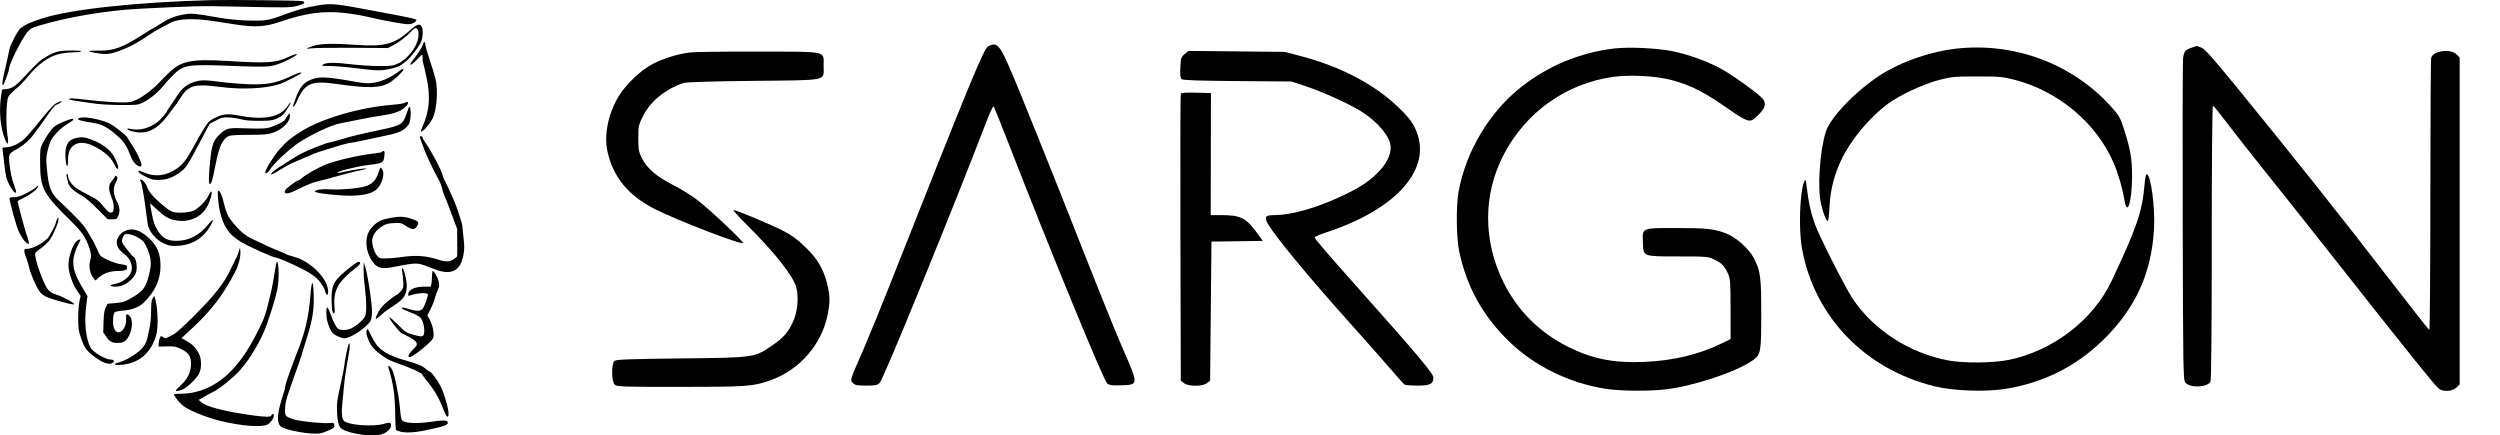
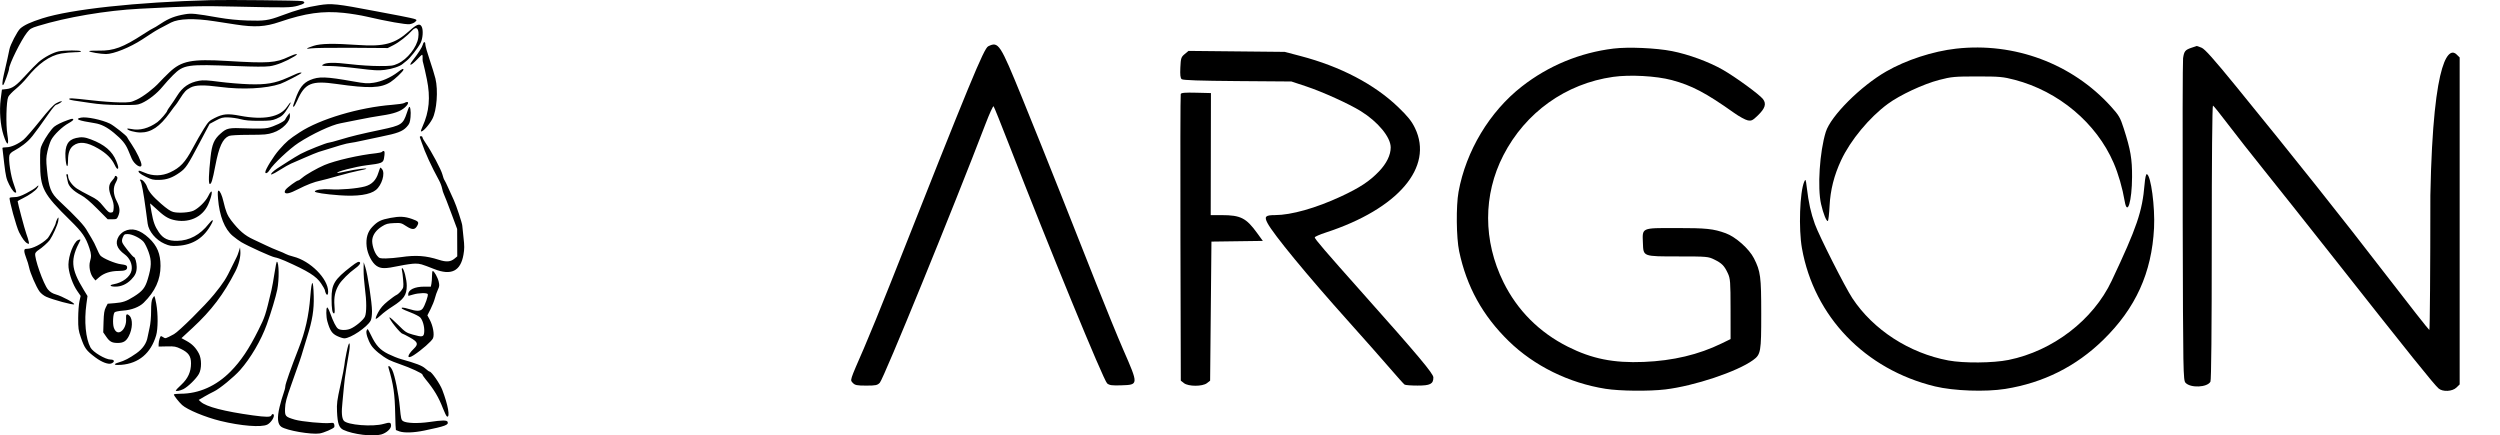
<svg xmlns="http://www.w3.org/2000/svg" width="178" height="31" viewBox="0 0 178 31" fill="none">
  <path fill-rule="evenodd" clip-rule="evenodd" d="M15.024 0.009C9.702 0.154 5.053 0.656 3.01 1.308C2.179 1.573 1.71 1.79 1.438 2.035C1.237 2.216 0.725 3.203 0.673 3.507C0.645 3.677 0.464 4.488 0.266 5.34C0.156 5.81 0.141 6.139 0.233 6.046C0.308 5.97 0.646 5.026 0.646 4.891C0.646 4.582 1.502 2.855 1.917 2.325C2.133 2.049 2.216 1.999 2.708 1.848C4.73 1.225 7.567 0.745 9.938 0.623C13.817 0.425 14.246 0.415 16.788 0.47C20.512 0.551 20.684 0.548 21.213 0.407C21.678 0.283 21.801 0.151 21.518 0.078C21.342 0.032 16.183 -0.022 15.024 0.009ZM22.722 0.369C21.778 0.521 21.163 0.692 20.009 1.122C19.122 1.454 18.8 1.5 17.636 1.461C16.906 1.437 16.228 1.368 15.567 1.253C13.907 0.962 13.641 0.936 13.167 1.016C12.471 1.133 12.023 1.306 11.475 1.667C11.191 1.855 10.938 2.008 10.912 2.008C10.886 2.008 10.572 2.197 10.215 2.429C8.745 3.382 8.092 3.623 7.038 3.604C6.656 3.597 6.343 3.615 6.343 3.644C6.343 3.707 7.175 3.848 7.548 3.848C8.085 3.848 9.248 3.38 10.122 2.812C10.329 2.677 10.648 2.469 10.83 2.35C11.127 2.156 11.454 1.975 12.177 1.605C12.729 1.323 13.831 1.289 15.262 1.511C15.598 1.563 16.284 1.669 16.788 1.746C18.14 1.955 18.884 1.911 19.908 1.561C21.741 0.935 22.986 0.76 24.486 0.918C24.971 0.969 25.695 1.087 26.096 1.181C27.531 1.516 28.892 1.757 29.159 1.723C29.304 1.704 29.483 1.631 29.557 1.559C29.687 1.433 29.687 1.428 29.564 1.367C29.494 1.333 29.01 1.225 28.487 1.126C27.965 1.028 27.172 0.877 26.724 0.792C23.964 0.265 23.604 0.227 22.722 0.369ZM29.132 2.211C28.121 3.123 27.356 3.332 25.489 3.202C23.736 3.081 22.836 3.098 22.33 3.262C21.78 3.44 21.709 3.515 22.159 3.444C22.357 3.412 23.663 3.394 25.062 3.403L27.606 3.421L28.015 3.213C28.416 3.01 29.003 2.55 29.323 2.189C29.66 1.808 29.869 2.035 29.78 2.685C29.688 3.356 28.998 4.228 28.318 4.533C27.974 4.688 27.87 4.701 26.991 4.702C26.438 4.702 25.571 4.646 24.923 4.568C23.773 4.43 23.206 4.442 22.98 4.609C22.874 4.686 22.944 4.698 23.497 4.7C23.848 4.701 24.748 4.779 25.498 4.873C26.663 5.018 26.938 5.033 27.402 4.975C27.925 4.91 28.488 4.722 28.671 4.551C28.719 4.506 28.845 4.405 28.951 4.326C29.19 4.147 29.743 3.445 29.941 3.069C30.108 2.75 30.151 2.125 30.02 1.889C29.885 1.645 29.674 1.721 29.132 2.211ZM30.106 3.174C30.059 3.36 29.78 3.797 29.394 4.291C29.045 4.737 29.244 4.709 29.681 4.25C30.072 3.84 30.081 3.834 30.089 4.02C30.094 4.124 30.093 4.234 30.088 4.264C30.082 4.294 30.11 4.427 30.149 4.559C30.188 4.692 30.298 5.185 30.395 5.655C30.656 6.93 30.562 7.957 30.088 9C30.008 9.177 29.955 9.334 29.971 9.349C30.064 9.439 30.541 8.921 30.784 8.467C31.098 7.877 31.208 6.433 31.002 5.59C30.94 5.337 30.753 4.73 30.587 4.241C30.421 3.753 30.285 3.272 30.285 3.173C30.285 2.94 30.165 2.941 30.106 3.174ZM4.188 3.655C3.796 3.73 3.141 4.077 2.751 4.417C2.574 4.571 2.159 4.995 1.829 5.36C1.156 6.103 0.886 6.295 0.443 6.344L0.137 6.378L0.049 7.068C-0.056 7.886 0.023 8.906 0.248 9.614C0.508 10.436 0.666 10.42 0.526 9.585C0.408 8.876 0.446 7.208 0.587 6.9C0.638 6.789 0.878 6.537 1.121 6.338C1.363 6.139 1.714 5.786 1.901 5.553C2.714 4.537 3.539 3.954 4.364 3.811C4.651 3.762 5.093 3.72 5.347 3.719C5.637 3.717 5.793 3.692 5.766 3.651C5.717 3.573 4.604 3.575 4.188 3.655ZM20.561 4.042C19.627 4.483 19.117 4.518 16.185 4.341C13.641 4.188 12.924 4.329 12.057 5.152C11.804 5.393 11.491 5.708 11.36 5.852C10.954 6.303 10.194 6.883 9.734 7.095C9.316 7.288 9.253 7.298 8.513 7.29C8.084 7.286 7.19 7.219 6.527 7.142C5.863 7.065 5.23 7.003 5.12 7.003C4.785 7.003 4.894 7.114 5.275 7.161C5.471 7.185 6.003 7.263 6.457 7.335C7.033 7.425 7.659 7.468 8.525 7.476C9.646 7.485 9.798 7.473 10.073 7.352C10.57 7.134 11.18 6.655 11.572 6.174C11.773 5.927 12.109 5.558 12.317 5.353C13.085 4.596 13.314 4.563 16.788 4.703C18.11 4.756 18.873 4.76 19.204 4.715C19.678 4.651 20.349 4.383 20.959 4.016C21.344 3.784 21.07 3.802 20.561 4.042ZM28.318 5.14C27.82 5.52 27.153 5.812 26.6 5.892C26.157 5.956 25.994 5.945 25.157 5.797C23.188 5.449 22.707 5.434 22.083 5.696C21.582 5.907 21.309 6.265 21.018 7.092C20.834 7.617 20.839 7.594 20.915 7.594C20.947 7.594 21.057 7.402 21.16 7.167C21.708 5.917 22.171 5.721 23.969 5.979C26.285 6.31 27.12 6.279 27.808 5.84C28.119 5.641 28.725 5.063 28.725 4.965C28.725 4.857 28.639 4.894 28.318 5.14ZM21.128 5.244C21.035 5.284 20.737 5.415 20.466 5.537C19.587 5.929 18.948 6.037 17.737 5.998C17.159 5.979 16.205 5.9 15.617 5.823C14.77 5.711 14.471 5.696 14.178 5.748C13.467 5.875 12.994 6.2 12.608 6.826C12.47 7.049 12.255 7.37 12.131 7.537C12.006 7.705 11.905 7.862 11.905 7.886C11.905 7.978 11.421 8.539 11.209 8.693C10.593 9.141 9.93 9.315 9.344 9.184C9.186 9.149 9.056 9.143 9.056 9.171C9.056 9.278 9.617 9.434 10.001 9.434C10.764 9.434 11.371 9.025 12.093 8.024C12.303 7.733 12.493 7.481 12.516 7.463C12.539 7.444 12.67 7.252 12.807 7.035C13.135 6.518 13.241 6.407 13.576 6.23C13.924 6.047 14.502 6.035 15.672 6.189C17.258 6.398 18.947 6.312 19.961 5.97C20.25 5.873 21.468 5.242 21.468 5.19C21.468 5.142 21.305 5.168 21.128 5.244ZM4.003 7.35C3.814 7.453 3.46 7.837 2.836 8.614C2.344 9.228 1.825 9.825 1.683 9.941C1.294 10.26 0.787 10.486 0.458 10.486C0.3 10.486 0.172 10.508 0.172 10.535C0.173 10.562 0.23 11.057 0.299 11.636C0.409 12.559 0.452 12.743 0.654 13.144C0.866 13.566 1.062 13.785 1.151 13.699C1.171 13.679 1.095 13.418 0.982 13.118C0.765 12.541 0.589 11.373 0.671 11.055C0.702 10.936 0.818 10.828 1.037 10.714C1.214 10.622 1.499 10.437 1.671 10.303C2.173 9.91 2.265 9.797 3.528 8.005C3.738 7.707 3.946 7.462 3.99 7.462C4.035 7.462 4.162 7.403 4.274 7.331C4.554 7.152 4.338 7.167 4.003 7.35ZM20.442 7.597C19.947 8.337 18.776 8.563 17.093 8.242C16.205 8.073 15.882 8.102 15.28 8.404C14.902 8.593 14.829 8.666 14.51 9.175C14.315 9.484 13.953 10.12 13.703 10.588C13.184 11.56 12.832 11.934 12.118 12.268C11.538 12.54 10.872 12.551 10.3 12.296C10.089 12.203 9.903 12.141 9.885 12.158C9.801 12.24 9.962 12.379 10.383 12.587C10.789 12.788 10.903 12.815 11.324 12.809C11.87 12.801 12.275 12.656 12.802 12.281C13.229 11.978 13.35 11.797 14.21 10.168L14.923 8.821L15.364 8.585C15.751 8.378 15.857 8.351 16.245 8.359C16.488 8.364 16.884 8.421 17.127 8.486C17.45 8.573 17.804 8.604 18.45 8.603C19.212 8.602 19.378 8.581 19.681 8.454C20.076 8.287 20.201 8.169 20.511 7.669C20.794 7.213 20.738 7.154 20.442 7.597ZM28.773 7.338C28.706 7.376 28.324 7.432 27.925 7.463C25.57 7.647 22.779 8.476 21.335 9.423C20.562 9.929 20.426 10.045 19.871 10.67C19.489 11.1 18.89 12.067 18.89 12.254C18.89 12.408 19.074 12.315 19.203 12.096C19.437 11.698 20.629 10.579 21.249 10.175C22.235 9.531 23.618 8.887 24.248 8.777C24.416 8.748 24.981 8.636 25.503 8.527C26.025 8.419 26.779 8.283 27.177 8.226C28.03 8.103 28.52 7.931 28.835 7.643C29.16 7.346 29.118 7.143 28.773 7.338ZM29.118 7.632C29.098 7.665 29.028 7.855 28.962 8.054C28.697 8.852 28.576 8.93 27.131 9.235C25.662 9.544 25.022 9.699 24.236 9.938C23.838 10.058 23.467 10.157 23.412 10.157C23.258 10.157 21.825 10.729 21.403 10.959C21.196 11.072 20.798 11.313 20.518 11.493C20.238 11.674 19.898 11.893 19.761 11.98C19.624 12.068 19.459 12.196 19.394 12.266C19.155 12.522 19.366 12.457 19.918 12.106C20.23 11.908 20.591 11.702 20.722 11.649C20.852 11.595 21.295 11.403 21.705 11.222C22.115 11.042 22.558 10.86 22.689 10.819C24.127 10.363 24.656 10.212 24.92 10.18C25.091 10.16 25.461 10.089 25.741 10.024C26.02 9.959 26.645 9.826 27.129 9.729C28.282 9.498 28.659 9.357 28.949 9.045C29.153 8.827 29.19 8.733 29.23 8.341C29.273 7.927 29.203 7.489 29.118 7.632ZM20.48 8.228C20.402 8.331 20.321 8.462 20.299 8.52C20.247 8.656 19.493 9.014 19.06 9.109C18.832 9.159 18.338 9.169 17.557 9.139C16.262 9.089 16.157 9.11 15.698 9.516C15.238 9.924 15.092 10.268 14.99 11.196C14.86 12.374 14.838 13.065 14.93 13.095C15.043 13.132 15.129 12.853 15.331 11.8C15.591 10.441 15.854 9.868 16.303 9.679C16.416 9.632 16.95 9.602 17.737 9.6C18.862 9.596 19.039 9.58 19.446 9.445C20.121 9.221 20.694 8.627 20.641 8.207L20.62 8.041L20.48 8.228ZM5.772 8.375C5.29 8.474 5.56 8.583 6.75 8.77C7.206 8.842 7.614 9.049 8.113 9.461C8.683 9.933 8.935 10.238 9.123 10.686C9.205 10.883 9.321 11.157 9.38 11.295C9.56 11.714 10.073 12.043 10.073 11.739C10.073 11.526 9.731 10.81 9.384 10.295C9.204 10.028 9.054 9.791 9.051 9.769C9.04 9.678 8.093 8.93 7.823 8.8C7.247 8.523 6.156 8.296 5.772 8.375ZM4.817 8.553C4.423 8.691 4.024 8.886 3.859 9.021C3.652 9.189 3.233 9.792 3.027 10.219C2.859 10.566 2.85 10.637 2.856 11.603C2.866 13.407 3.067 13.791 4.992 15.683C5.872 16.548 6.102 16.882 6.369 17.682C6.504 18.087 6.512 18.263 6.41 18.611C6.308 18.958 6.416 19.509 6.638 19.779L6.794 19.97L7.06 19.739C7.401 19.445 7.875 19.292 8.449 19.292C8.93 19.292 9.089 19.209 9.044 18.983C9.026 18.893 8.928 18.854 8.625 18.817C8.204 18.767 7.326 18.397 7.148 18.196C7.09 18.13 6.972 17.899 6.884 17.682C6.797 17.465 6.631 17.14 6.516 16.959C6.4 16.778 6.268 16.557 6.221 16.466C6.022 16.079 5.459 15.472 4.221 14.31C3.611 13.738 3.473 13.383 3.341 12.052C3.276 11.39 3.281 11.214 3.38 10.77C3.443 10.487 3.558 10.13 3.637 9.977C3.829 9.601 4.432 9.019 4.887 8.77C5.091 8.659 5.241 8.54 5.22 8.508C5.173 8.433 5.15 8.436 4.817 8.553ZM29.895 9.779C29.912 9.824 29.966 9.98 30.015 10.124C30.267 10.872 30.703 11.825 31.264 12.852C31.353 13.014 31.448 13.266 31.475 13.41C31.502 13.555 31.562 13.747 31.609 13.837C31.655 13.928 31.886 14.519 32.121 15.152L32.549 16.302L32.553 17.277L32.557 18.252L32.37 18.408C32.083 18.647 31.787 18.671 31.255 18.5C30.325 18.201 29.621 18.151 28.555 18.307C28.22 18.356 27.736 18.398 27.48 18.401C27.044 18.405 27.006 18.393 26.852 18.208C26.634 17.947 26.462 17.368 26.507 17.044C26.556 16.692 26.795 16.371 27.197 16.119C27.487 15.938 27.607 15.904 28.046 15.885C28.538 15.863 28.57 15.871 28.925 16.102C29.355 16.383 29.547 16.373 29.713 16.063C29.845 15.816 29.794 15.753 29.335 15.59C28.825 15.41 28.455 15.391 27.804 15.514C27.116 15.643 26.887 15.757 26.504 16.159C26.173 16.508 26.043 16.957 26.105 17.542C26.162 18.082 26.484 18.715 26.812 18.931C27.132 19.142 27.42 19.142 28.426 18.931C28.858 18.84 29.368 18.768 29.561 18.769C29.919 18.772 29.98 18.79 30.929 19.162C32.129 19.633 32.792 19.305 32.998 18.139C33.07 17.732 33.071 17.503 33.001 16.905C32.953 16.501 32.915 16.126 32.915 16.072C32.915 15.918 32.488 14.623 32.318 14.261C32.233 14.082 32.06 13.701 31.933 13.413C31.806 13.125 31.675 12.859 31.643 12.82C31.61 12.782 31.546 12.604 31.5 12.424C31.412 12.078 30.731 10.798 30.323 10.211C30.19 10.02 30.081 9.826 30.081 9.78C30.081 9.734 30.032 9.697 29.972 9.697C29.912 9.697 29.878 9.734 29.895 9.779ZM5.412 9.827C4.832 9.96 4.611 10.367 4.661 11.21C4.703 11.905 4.841 12.064 4.843 11.42C4.845 10.887 4.96 10.567 5.223 10.367C5.64 10.049 6.2 10.113 6.982 10.569C7.573 10.914 7.94 11.275 8.156 11.724C8.275 11.97 8.347 12.054 8.397 12.005C8.447 11.956 8.412 11.796 8.279 11.468C7.994 10.762 7.446 10.294 6.473 9.925C6.037 9.759 5.8 9.737 5.412 9.827ZM27.202 10.81C27.18 10.843 26.988 10.889 26.774 10.911C25.588 11.033 23.862 11.429 23.099 11.753C22.587 11.971 21.768 12.439 21.527 12.652C21.403 12.762 21.268 12.852 21.227 12.852C21.124 12.852 20.453 13.344 20.336 13.506C20.283 13.58 20.258 13.67 20.281 13.706C20.364 13.836 20.648 13.767 21.206 13.48C21.843 13.153 22.377 12.948 22.826 12.858C22.993 12.825 23.557 12.674 24.079 12.523C24.601 12.372 25.255 12.207 25.533 12.155C25.81 12.103 26.054 12.042 26.075 12.02C26.142 11.949 25.316 12.053 24.691 12.194C24.361 12.269 24.062 12.32 24.027 12.309C23.84 12.248 25.328 11.86 26.103 11.767C27.162 11.641 27.285 11.592 27.339 11.281C27.406 10.894 27.397 10.749 27.305 10.749C27.269 10.749 27.223 10.776 27.202 10.81ZM26.937 12.312C26.776 12.833 26.477 13.135 25.988 13.273C25.452 13.424 24.186 13.53 23.522 13.479C22.975 13.437 22.417 13.517 22.417 13.636C22.417 13.717 23.152 13.83 24.164 13.904C25.438 13.998 26.348 13.866 26.765 13.525C27.188 13.181 27.438 12.343 27.206 12.046C27.157 11.983 27.102 11.931 27.085 11.931C27.069 11.931 27.002 12.102 26.937 12.312ZM4.741 12.539C4.764 12.621 4.803 12.803 4.827 12.944C4.882 13.264 5.213 13.597 5.769 13.893C6.042 14.038 6.415 14.351 6.921 14.86L7.668 15.612H7.993C8.298 15.612 8.322 15.599 8.415 15.384C8.563 15.04 8.535 14.751 8.311 14.323C8.056 13.837 8.035 13.354 8.251 12.981C8.331 12.843 8.378 12.684 8.355 12.627C8.311 12.514 8.174 12.483 8.174 12.586C8.174 12.621 8.083 12.751 7.971 12.874C7.711 13.161 7.703 13.483 7.941 14.059C8.064 14.357 8.108 14.572 8.094 14.799C8.075 15.086 8.055 15.121 7.903 15.135C7.765 15.148 7.663 15.064 7.36 14.691C7.037 14.292 6.907 14.191 6.377 13.925C6.041 13.758 5.636 13.534 5.476 13.428C5.144 13.21 4.851 12.8 4.851 12.557C4.851 12.466 4.817 12.392 4.775 12.392C4.729 12.392 4.716 12.45 4.741 12.539ZM9.995 12.872C10.077 12.969 10.221 13.733 10.379 14.922C10.437 15.355 10.497 15.805 10.513 15.92C10.586 16.471 11.101 17.087 11.707 17.351C12.072 17.509 12.184 17.528 12.64 17.503C13.742 17.443 14.529 16.933 15.062 15.933C15.246 15.589 15.135 15.593 14.862 15.94C14.245 16.724 13.485 17.133 12.617 17.148C11.98 17.159 11.614 16.987 11.308 16.533C11.025 16.114 10.916 15.815 10.787 15.099C10.73 14.784 10.684 14.511 10.684 14.491C10.684 14.472 10.859 14.62 11.074 14.822C11.653 15.366 11.926 15.546 12.325 15.649C13.397 15.925 14.409 15.484 14.822 14.56C15.166 13.791 15.164 13.26 14.82 13.972C14.647 14.328 14.171 14.803 13.797 14.991C13.51 15.136 12.711 15.191 12.336 15.093C12.141 15.042 11.876 14.862 11.469 14.507C10.857 13.972 10.588 13.645 10.466 13.292C10.379 13.04 10.155 12.786 10.019 12.786C9.946 12.786 9.94 12.808 9.995 12.872ZM2.57 13.333C2.491 13.411 2.182 13.602 1.884 13.755C1.474 13.966 1.266 14.035 1.032 14.035C0.861 14.035 0.706 14.059 0.687 14.089C0.624 14.187 1.171 16.174 1.361 16.539C1.602 17.003 1.777 17.239 1.944 17.326C2.067 17.39 2.077 17.379 2.047 17.21C2.028 17.108 1.948 16.847 1.869 16.631C1.756 16.323 1.256 14.442 1.256 14.325C1.256 14.311 1.416 14.221 1.612 14.126C2.087 13.893 2.519 13.589 2.651 13.394C2.793 13.185 2.749 13.152 2.57 13.333ZM15.524 14.145C15.622 15.373 15.994 16.315 16.572 16.797C16.762 16.956 17.034 17.155 17.175 17.238C17.692 17.542 19.338 18.288 19.572 18.323C19.704 18.343 20.024 18.454 20.284 18.569C21.952 19.309 22.522 19.666 22.865 20.186C23 20.39 23.116 20.59 23.124 20.631C23.2 21.036 23.368 21.123 23.364 20.754C23.355 19.838 22.095 18.574 20.886 18.27C20.665 18.214 20.423 18.131 20.349 18.085C20.274 18.039 20.03 17.933 19.806 17.849C19.582 17.764 19.201 17.599 18.958 17.481C18.716 17.364 18.304 17.17 18.043 17.05C17.425 16.767 17.016 16.414 16.449 15.678C16.193 15.345 16.068 15.036 15.908 14.341C15.808 13.905 15.658 13.575 15.56 13.575C15.5 13.575 15.491 13.721 15.524 14.145ZM4.048 15.648C4.005 15.74 3.969 15.844 3.969 15.88C3.969 15.993 3.509 16.851 3.381 16.977C2.972 17.378 2.308 17.715 1.924 17.715C1.764 17.715 1.731 17.743 1.731 17.877C1.731 17.966 1.794 18.194 1.871 18.383C1.948 18.572 2.039 18.87 2.073 19.044C2.15 19.438 2.577 20.425 2.811 20.75C2.911 20.889 3.117 21.052 3.291 21.13C3.767 21.343 5.208 21.733 5.276 21.666C5.353 21.592 4.435 21.096 3.976 20.964C3.736 20.895 3.571 20.792 3.42 20.618C3.095 20.243 2.419 18.325 2.512 18.041C2.533 17.975 2.637 17.867 2.743 17.802C2.98 17.654 3.431 17.252 3.547 17.084C3.749 16.794 4.104 16.004 4.145 15.752C4.196 15.442 4.162 15.405 4.048 15.648ZM8.844 16.467C8.708 16.536 8.533 16.699 8.454 16.829C8.174 17.288 8.309 17.698 8.875 18.11C9.247 18.381 9.446 18.843 9.367 19.251C9.279 19.705 8.735 20.125 8.088 20.239C7.742 20.3 7.834 20.41 8.229 20.408C8.634 20.406 9.022 20.232 9.34 19.908C9.637 19.606 9.734 19.383 9.734 19.002C9.734 18.707 9.62 18.306 9.536 18.306C9.459 18.306 8.789 17.472 8.716 17.285C8.668 17.164 8.677 17.054 8.748 16.89C8.835 16.687 8.872 16.664 9.103 16.666C9.421 16.67 9.999 16.956 10.226 17.222C10.318 17.33 10.478 17.656 10.581 17.945C10.802 18.567 10.789 18.982 10.521 19.875C10.335 20.494 10.146 20.731 9.531 21.116C8.991 21.454 8.745 21.539 8.174 21.584L7.666 21.625L7.531 21.888C7.426 22.093 7.391 22.319 7.373 22.907L7.35 23.663L7.569 23.98C7.807 24.327 7.977 24.418 8.379 24.418C8.781 24.418 8.981 24.297 9.169 23.936C9.443 23.412 9.468 22.724 9.221 22.484C9.025 22.295 8.953 22.36 8.977 22.704C9.004 23.075 8.85 23.454 8.61 23.606C8.399 23.74 8.209 23.635 8.104 23.328C8.008 23.046 8.047 22.347 8.164 22.233C8.21 22.189 8.482 22.136 8.77 22.115C9.365 22.073 9.924 21.858 10.232 21.553C11.047 20.747 11.43 19.909 11.429 18.935C11.428 18.068 11.191 17.5 10.604 16.951C9.96 16.35 9.382 16.191 8.844 16.467ZM5.446 17.173C5.095 17.559 4.817 18.487 4.882 19.051C4.944 19.586 5.199 20.278 5.493 20.706L5.742 21.069L5.657 21.446C5.61 21.653 5.57 22.192 5.567 22.644C5.564 23.378 5.584 23.525 5.756 24.024C6.026 24.805 6.136 24.957 6.79 25.448C7.254 25.796 7.725 25.97 7.943 25.873C8.189 25.765 8.153 25.601 7.883 25.601C7.507 25.601 6.618 25.072 6.443 24.744C6.099 24.099 5.983 22.876 6.151 21.655L6.23 21.079L5.956 20.629C5.038 19.125 4.994 18.477 5.718 17.107C5.771 17.007 5.547 17.061 5.446 17.173ZM17.002 17.904C16.953 18.063 16.886 18.24 16.852 18.299C16.818 18.357 16.67 18.656 16.522 18.964C16.095 19.854 15.918 20.131 15.238 20.968C14.599 21.755 12.725 23.611 12.388 23.791C11.756 24.128 11.79 24.119 11.609 24.004C11.445 23.899 11.44 23.901 11.368 24.102C11.327 24.214 11.294 24.39 11.294 24.491V24.676L11.889 24.663C12.428 24.651 12.521 24.668 12.889 24.846C13.423 25.105 13.6 25.36 13.6 25.871C13.6 26.473 13.386 26.946 12.914 27.388C12.694 27.593 12.515 27.778 12.515 27.799C12.515 27.879 12.804 27.829 13.051 27.708C13.379 27.546 13.974 26.964 14.164 26.62C14.365 26.256 14.362 25.547 14.158 25.166C13.937 24.752 13.682 24.493 13.284 24.275L12.92 24.076L13.712 23.344C15.053 22.103 15.922 20.956 16.757 19.325C17.009 18.832 17.149 18.255 17.112 17.86L17.09 17.616L17.002 17.904ZM19.546 19.44C19.48 19.883 19.38 20.437 19.325 20.672C18.902 22.455 18.869 22.557 18.399 23.498C17.726 24.849 17.15 25.707 16.419 26.448C15.4 27.481 14.162 28.033 12.861 28.033C12.596 28.033 12.379 28.058 12.379 28.089C12.379 28.172 12.74 28.631 12.966 28.837C13.335 29.172 14.617 29.705 15.683 29.967C17.15 30.327 18.611 30.443 19.032 30.231C19.25 30.122 19.5 29.782 19.5 29.594C19.501 29.453 19.376 29.442 19.322 29.577C19.272 29.704 18.937 29.703 18.011 29.576C15.971 29.295 14.681 28.96 14.298 28.611L14.148 28.475L14.535 28.247C14.748 28.122 15.062 27.954 15.232 27.874C15.628 27.687 16.655 26.847 17.096 26.349C17.846 25.502 18.589 24.232 18.995 23.104C19.294 22.276 19.64 21.125 19.742 20.617C19.886 19.908 19.866 18.635 19.711 18.635C19.687 18.635 19.612 18.997 19.546 19.44ZM24.996 18.979C23.808 19.898 23.604 20.233 23.607 21.264C23.61 21.999 23.662 22.315 23.783 22.315C23.835 22.315 23.844 22.149 23.814 21.773C23.765 21.158 23.858 20.716 24.136 20.258C24.315 19.962 24.864 19.413 25.266 19.129C25.547 18.93 25.682 18.769 25.633 18.691C25.564 18.583 25.431 18.642 24.996 18.979ZM25.888 19.227C25.884 19.534 25.926 20.11 25.98 20.508C26.106 21.434 26.108 22.254 25.984 22.541C25.881 22.779 25.302 23.264 24.946 23.409C24.663 23.525 24.247 23.523 24.075 23.406C23.928 23.306 23.733 22.921 23.497 22.267C23.416 22.042 23.323 21.874 23.29 21.893C23.207 21.943 23.217 22.559 23.306 22.874C23.49 23.527 23.636 23.748 23.998 23.923C24.188 24.015 24.421 24.09 24.517 24.09C24.962 24.09 26.142 23.295 26.392 22.829C26.448 22.722 26.487 22.452 26.487 22.158C26.487 21.566 26.179 19.536 26.013 19.03L25.894 18.668L25.888 19.227ZM28.619 19.243C28.643 19.324 28.682 19.634 28.704 19.931C28.742 20.447 28.735 20.482 28.558 20.707C28.456 20.837 28.307 20.97 28.226 21.003C28.146 21.037 27.871 21.234 27.615 21.443C27.272 21.722 27.089 21.935 26.92 22.25C26.794 22.485 26.722 22.687 26.76 22.699C26.798 22.712 26.958 22.596 27.116 22.443C27.273 22.29 27.646 22.01 27.945 21.821C28.754 21.307 28.959 21.01 28.961 20.344C28.962 19.903 28.754 19.095 28.638 19.095C28.603 19.095 28.594 19.162 28.619 19.243ZM30.759 19.645C30.759 19.84 30.74 20.091 30.717 20.204L30.675 20.409H30.206C29.529 20.409 29.072 20.627 29.066 20.952C29.065 21.015 29.072 21.066 29.081 21.066C29.09 21.066 29.248 21.021 29.431 20.967C29.813 20.855 30.392 20.838 30.455 20.937C30.512 21.025 30.248 21.78 30.091 21.977C29.939 22.168 29.667 22.174 29.098 21.996C28.714 21.876 28.508 21.872 28.634 21.987C28.665 22.016 28.935 22.132 29.233 22.247C29.532 22.361 29.839 22.519 29.915 22.598C30.098 22.788 30.232 23.264 30.205 23.632C30.178 23.999 30.084 24.021 29.392 23.824C28.923 23.69 28.862 23.649 28.334 23.12C28.026 22.811 27.756 22.575 27.734 22.596C27.652 22.675 28.517 23.761 28.662 23.761C28.686 23.761 28.924 23.883 29.191 24.032C29.755 24.349 29.806 24.498 29.465 24.828C28.956 25.322 28.953 25.617 29.462 25.286C30.017 24.925 30.743 24.287 30.829 24.085C30.942 23.822 30.833 23.205 30.596 22.762L30.43 22.453L30.658 22.005C30.783 21.759 30.921 21.41 30.966 21.23C31.01 21.05 31.105 20.78 31.176 20.631C31.286 20.401 31.295 20.313 31.236 20.054C31.166 19.753 30.91 19.295 30.81 19.293C30.782 19.293 30.759 19.451 30.759 19.645ZM22.093 21.117C21.983 22.501 21.735 23.603 21.261 24.813C20.718 26.199 20.315 27.345 20.315 27.5C20.315 27.595 20.256 27.829 20.184 28.019C20.113 28.209 19.988 28.637 19.907 28.97C19.72 29.745 19.76 30.203 20.031 30.39C20.415 30.654 22.154 30.954 22.761 30.862C23.052 30.817 23.727 30.525 23.799 30.412C23.819 30.381 23.818 30.295 23.798 30.22C23.767 30.106 23.723 30.09 23.511 30.117C23.084 30.172 21.46 30.018 20.991 29.878C20.306 29.673 20.278 29.64 20.296 29.073C20.309 28.674 20.387 28.379 20.757 27.343C21.375 25.61 21.44 25.42 21.556 25.01C21.613 24.811 21.753 24.353 21.867 23.991C22.241 22.813 22.363 22.059 22.338 21.086C22.305 19.831 22.193 19.845 22.093 21.117ZM10.861 21.249C10.787 21.389 10.758 21.644 10.758 22.159C10.759 22.582 10.715 23.061 10.65 23.334C10.591 23.587 10.528 23.883 10.511 23.991C10.44 24.433 10.158 24.843 9.707 25.157C9.197 25.513 8.863 25.686 8.462 25.802C8.02 25.93 8.107 26.02 8.632 25.977C9.881 25.876 10.738 25.153 11.116 23.883C11.253 23.42 11.258 22.352 11.127 21.635C11.074 21.351 11.017 21.105 10.998 21.087C10.98 21.069 10.918 21.142 10.861 21.249ZM26.1 23.541C26.035 23.705 26.196 24.213 26.429 24.583C26.628 24.897 27.18 25.351 27.691 25.62C27.814 25.685 28.174 25.826 28.491 25.935C29.214 26.182 30.081 26.584 30.081 26.671C30.081 26.708 30.182 26.859 30.305 27.008C30.901 27.726 31.233 28.284 31.54 29.081C31.657 29.386 31.788 29.647 31.83 29.66C32.062 29.735 31.9 28.83 31.489 27.754C31.325 27.324 30.727 26.461 30.59 26.457C30.553 26.456 30.415 26.358 30.285 26.24C30.056 26.033 29.637 25.871 28.555 25.569C28.331 25.507 27.918 25.34 27.636 25.2C27.052 24.907 26.764 24.593 26.422 23.876C26.305 23.632 26.195 23.433 26.177 23.433C26.158 23.433 26.124 23.481 26.1 23.541ZM24.672 25.098C24.588 25.502 24.52 25.907 24.52 25.997C24.519 26.087 24.395 26.722 24.243 27.409C23.998 28.517 23.97 28.731 23.996 29.314C24.033 30.159 24.139 30.461 24.452 30.608C25.137 30.929 26.538 31.101 27.135 30.937C27.5 30.836 27.843 30.535 27.843 30.315C27.843 30.071 27.763 30.05 27.32 30.18C26.547 30.406 24.716 30.26 24.478 29.954C24.332 29.765 24.303 29.351 24.384 28.624C24.427 28.245 24.476 27.727 24.493 27.474C24.51 27.221 24.585 26.659 24.658 26.226C24.732 25.792 24.825 25.239 24.865 24.997C24.905 24.755 24.912 24.513 24.881 24.459C24.844 24.395 24.773 24.611 24.672 25.098ZM27.666 26.2C28.011 27.363 28.11 28.048 28.138 29.463C28.15 30.086 28.173 30.607 28.188 30.619C28.203 30.632 28.32 30.676 28.447 30.718C28.796 30.832 29.473 30.809 30.204 30.657C31.718 30.343 31.955 30.254 31.869 30.035C31.818 29.909 31.496 29.911 30.575 30.045C29.762 30.163 28.941 30.136 28.702 29.985C28.567 29.899 28.543 29.798 28.471 29.011C28.381 28.04 28.111 26.716 27.927 26.344C27.788 26.06 27.592 25.953 27.666 26.2Z" fill="black" />
  <path d="M63.433 20.088C69.096 5.762 70.051 3.449 70.362 3.296C71.093 2.938 71.198 3.098 72.769 6.951C73.522 8.798 74.744 11.84 75.484 13.71C76.223 15.58 77.386 18.517 78.067 20.236C78.748 21.956 79.603 24.045 79.968 24.88C81.074 27.409 81.075 27.394 79.831 27.435C79.168 27.457 78.99 27.432 78.828 27.297C78.575 27.086 74.717 17.697 71.828 10.259C71.268 8.818 70.78 7.606 70.744 7.567C70.707 7.527 70.451 8.086 70.175 8.808C67.862 14.85 62.919 26.955 62.644 27.248C62.473 27.43 62.358 27.455 61.675 27.455C61.014 27.455 60.873 27.427 60.724 27.266C60.517 27.045 60.475 27.178 61.519 24.778C61.884 23.938 62.746 21.828 63.433 20.088Z" fill="black" />
-   <path d="M155.435 4.144C155.508 3.65 155.582 3.556 156.015 3.406C156.219 3.336 156.398 3.277 156.412 3.274C156.427 3.272 156.58 3.327 156.752 3.397C156.985 3.491 157.612 4.194 159.193 6.131C163.3 11.165 166.815 15.583 169.842 19.518C171.523 21.702 172.93 23.491 172.969 23.495C173.008 23.498 173.041 19.187 173.042 13.914C173.042 8.642 173.069 4.233 173.101 4.117C173.239 3.618 174.463 3.446 174.895 3.864L175.128 4.09V15.73V27.371L174.895 27.597C174.606 27.877 173.925 27.912 173.633 27.662C173.299 27.376 171.6 25.26 165.971 18.121C164.256 15.947 162.12 13.257 161.225 12.144C160.33 11.031 159.159 9.542 158.623 8.834C158.088 8.126 157.611 7.533 157.563 7.516C157.512 7.497 157.477 11.414 157.477 17.246C157.477 23.527 157.443 27.068 157.383 27.177C157.156 27.588 155.972 27.641 155.613 27.257C155.443 27.075 155.435 26.646 155.409 15.79C155.393 9.587 155.405 4.346 155.435 4.144Z" fill="black" />
+   <path d="M155.435 4.144C155.508 3.65 155.582 3.556 156.015 3.406C156.219 3.336 156.398 3.277 156.412 3.274C156.427 3.272 156.58 3.327 156.752 3.397C156.985 3.491 157.612 4.194 159.193 6.131C163.3 11.165 166.815 15.583 169.842 19.518C171.523 21.702 172.93 23.491 172.969 23.495C173.008 23.498 173.041 19.187 173.042 13.914C173.239 3.618 174.463 3.446 174.895 3.864L175.128 4.09V15.73V27.371L174.895 27.597C174.606 27.877 173.925 27.912 173.633 27.662C173.299 27.376 171.6 25.26 165.971 18.121C164.256 15.947 162.12 13.257 161.225 12.144C160.33 11.031 159.159 9.542 158.623 8.834C158.088 8.126 157.611 7.533 157.563 7.516C157.512 7.497 157.477 11.414 157.477 17.246C157.477 23.527 157.443 27.068 157.383 27.177C157.156 27.588 155.972 27.641 155.613 27.257C155.443 27.075 155.435 26.646 155.409 15.79C155.393 9.587 155.405 4.346 155.435 4.144Z" fill="black" />
  <path d="M108.353 6.159C110.25 4.677 112.494 3.75 114.884 3.458C115.936 3.33 117.918 3.416 119.052 3.64C120.224 3.871 121.664 4.399 122.65 4.96C123.551 5.471 125.282 6.733 125.526 7.056C125.78 7.393 125.678 7.716 125.158 8.22C124.786 8.58 124.703 8.62 124.435 8.568C124.269 8.536 123.831 8.296 123.462 8.034C121.457 6.611 120.45 6.081 119.028 5.701C117.924 5.407 116.052 5.304 114.857 5.473C111.487 5.949 108.61 8.004 107.04 11.056C105.59 13.874 105.592 17.152 107.046 20.093C108.037 22.099 109.593 23.659 111.622 24.681C113.342 25.548 114.887 25.858 117.045 25.769C119.119 25.684 120.946 25.25 122.578 24.454L123.218 24.142L123.216 22.005C123.214 20.056 123.197 19.832 123.021 19.456C122.769 18.917 122.599 18.744 122.059 18.479C121.628 18.267 121.535 18.259 119.544 18.258C116.945 18.256 117.013 18.281 116.975 17.303C116.932 16.195 116.841 16.236 119.329 16.236C121.507 16.236 121.989 16.287 122.872 16.607C123.579 16.863 124.54 17.718 124.882 18.394C125.352 19.325 125.399 19.682 125.4 22.331C125.401 25.063 125.371 25.237 124.818 25.639C123.691 26.46 120.64 27.479 118.571 27.727C117.413 27.865 115.341 27.844 114.322 27.684C111.711 27.273 109.231 26.052 107.418 24.283C105.562 22.472 104.424 20.41 103.892 17.891C103.689 16.931 103.665 14.666 103.848 13.661C104.379 10.748 106.059 7.95 108.353 6.159Z" fill="black" />
  <path d="M134.298 5.088C135.718 4.271 137.619 3.651 139.273 3.464C143.424 2.997 147.534 4.53 150.291 7.572C150.871 8.212 150.962 8.368 151.214 9.156C151.7 10.671 151.81 11.314 151.803 12.604C151.794 14.335 151.466 15.418 151.28 14.333C151.117 13.382 150.826 12.374 150.491 11.6C149.264 8.758 146.574 6.5 143.443 5.682C142.616 5.466 142.366 5.443 140.775 5.443C139.168 5.443 138.939 5.464 138.07 5.691C136.938 5.986 135.275 6.762 134.41 7.399C133.096 8.366 131.753 9.987 131.09 11.405C130.589 12.475 130.323 13.525 130.266 14.652C130.238 15.223 130.182 15.709 130.143 15.732C130.048 15.789 129.819 15.219 129.661 14.535C129.392 13.362 129.558 10.804 129.996 9.393C130.348 8.262 132.468 6.14 134.298 5.088Z" fill="black" />
-   <path d="M46.493 4.541C47.275 4.147 48.257 3.846 49.108 3.737C49.444 3.694 51.65 3.665 54.01 3.672C59.031 3.686 58.64 3.6 58.64 4.696C58.64 5.792 59.08 5.699 53.631 5.758C50.581 5.791 48.855 5.845 48.656 5.911C47.393 6.337 46.324 7.202 45.806 8.217C45.465 8.885 45.449 8.958 45.449 9.841C45.449 10.666 45.477 10.821 45.714 11.288C46.073 11.996 46.775 12.592 47.951 13.187C48.485 13.457 49.239 13.922 49.625 14.22C50.532 14.918 52.899 17.143 52.899 17.298C52.899 17.494 48.197 15.685 46.616 14.881C44.738 13.925 43.648 12.6 43.253 10.789C42.996 9.606 43.299 8.104 44.047 6.857C44.552 6.015 45.673 4.955 46.493 4.541Z" fill="black" />
  <path d="M84.041 4.806C84.072 4.14 84.097 4.062 84.349 3.852L84.622 3.624L88.049 3.659L91.475 3.694L92.594 3.988C95.443 4.734 97.866 6.003 99.563 7.638C100.24 8.29 100.508 8.625 100.746 9.117C102.093 11.897 99.55 14.875 94.393 16.558C93.963 16.699 93.61 16.853 93.61 16.902C93.61 17.015 94.36 17.888 97.023 20.878C100.968 25.307 102.056 26.603 102.056 26.872C102.056 27.339 101.832 27.455 100.926 27.453C100.478 27.453 100.064 27.422 100.007 27.384C99.95 27.347 99.476 26.82 98.955 26.213C98.433 25.606 97.098 24.096 95.987 22.857C93.082 19.617 90.655 16.669 90.245 15.883C90.001 15.415 90.094 15.317 90.784 15.315C91.941 15.312 93.691 14.817 95.474 13.989C96.811 13.368 97.514 12.905 98.183 12.205C98.726 11.637 99.02 11.035 99.018 10.495C99.016 9.765 98.115 8.674 96.886 7.911C96.04 7.387 94.159 6.535 92.993 6.148L91.949 5.802L88.11 5.773C85.397 5.752 84.231 5.712 84.138 5.638C84.041 5.559 84.016 5.344 84.041 4.806Z" fill="black" />
  <path d="M84.047 16.958C84.034 11.379 84.043 6.76 84.069 6.694C84.105 6.604 84.374 6.581 85.168 6.601L86.219 6.627L86.211 10.972L86.203 15.317L86.988 15.317C88.332 15.318 88.729 15.519 89.507 16.593L89.913 17.152L88.084 17.177L86.255 17.202L86.208 22.152L86.161 27.103L85.936 27.279C85.62 27.527 84.613 27.527 84.297 27.279L84.073 27.103L84.047 16.958Z" fill="black" />
  <path d="M150.347 20.002C152.146 16.193 152.532 15.062 152.693 13.129C152.733 12.653 152.795 12.379 152.858 12.4C153.146 12.492 153.444 14.739 153.368 16.236C153.205 19.425 152.06 21.945 149.748 24.203C147.812 26.094 145.481 27.259 142.777 27.69C141.367 27.915 139.108 27.834 137.777 27.513C132.792 26.306 129.16 22.535 128.298 17.672C128.054 16.296 128.144 13.672 128.46 12.938C128.555 12.718 128.572 12.755 128.642 13.339C128.775 14.452 128.93 15.153 129.221 15.96C129.528 16.809 131.363 20.438 131.888 21.233C133.37 23.479 135.942 25.146 138.724 25.665C139.817 25.869 141.907 25.851 143.007 25.628C146.16 24.989 149.031 22.788 150.347 20.002Z" fill="black" />
-   <path d="M56.698 20.48C56.498 19.672 55.2 18.023 53.195 16.029C52.597 15.435 52.158 14.949 52.22 14.949C52.407 14.949 54.789 15.945 55.698 16.403C56.343 16.729 56.739 17.014 57.316 17.57C58.188 18.41 58.598 19.087 58.88 20.153C59.106 21.013 59.115 21.537 58.916 22.47C58.471 24.562 56.939 26.314 54.903 27.058C53.656 27.514 53.219 27.547 48.414 27.547C44.389 27.547 43.928 27.532 43.772 27.394C43.531 27.183 43.518 25.887 43.755 25.696C43.882 25.594 44.804 25.56 48.477 25.52C53.71 25.464 53.703 25.465 54.954 24.614C55.767 24.06 56.07 23.722 56.442 22.956C56.777 22.263 56.884 21.232 56.698 20.48Z" fill="black" />
</svg>